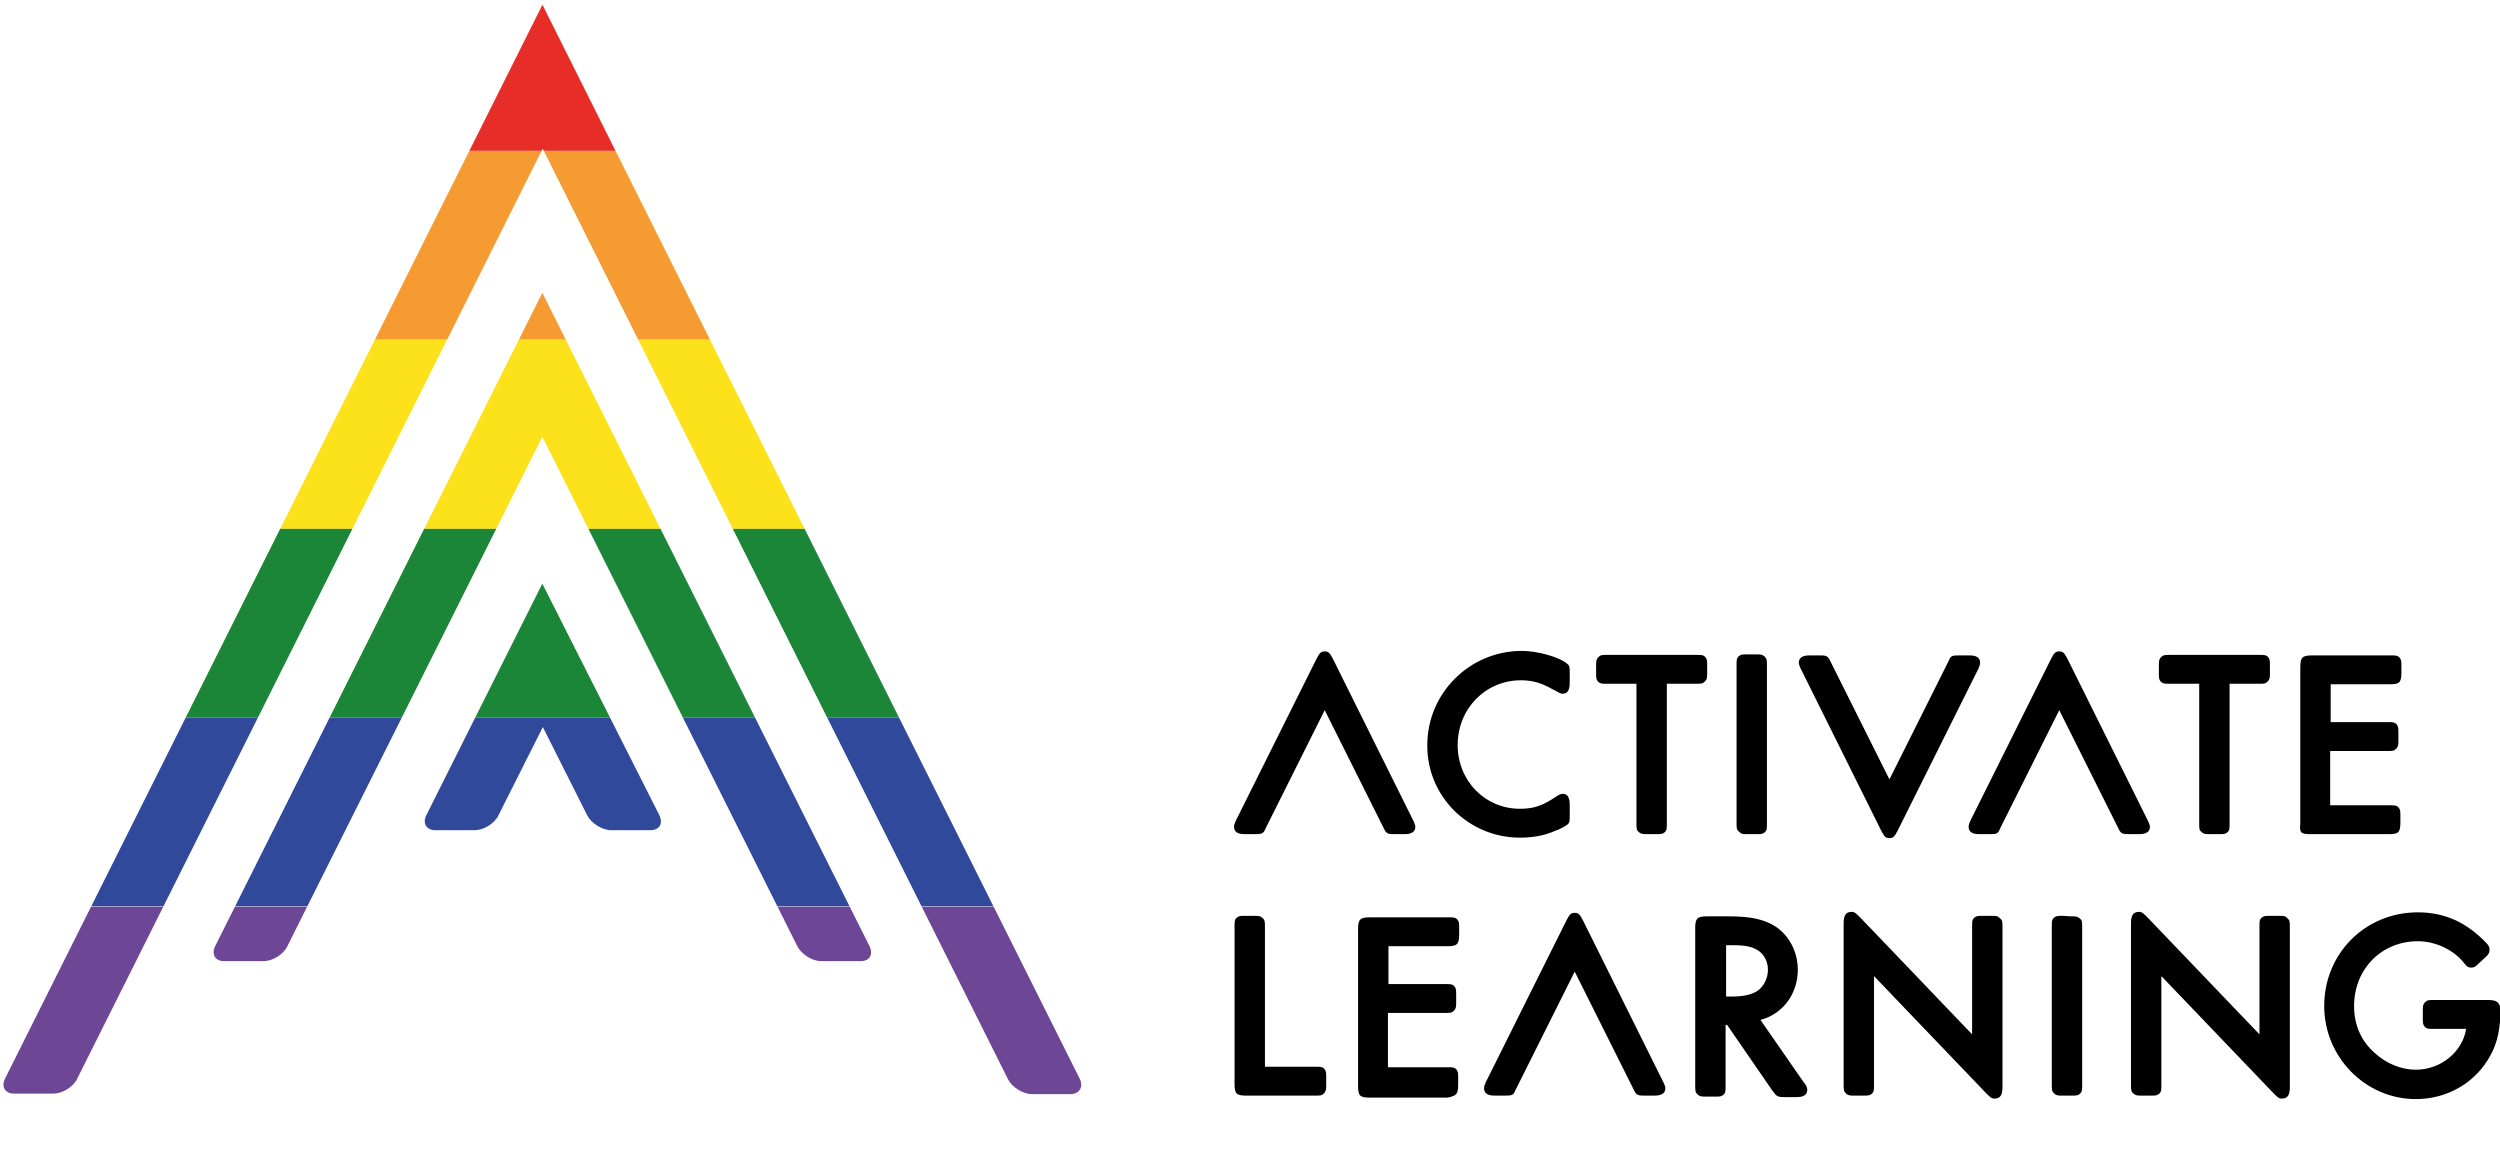
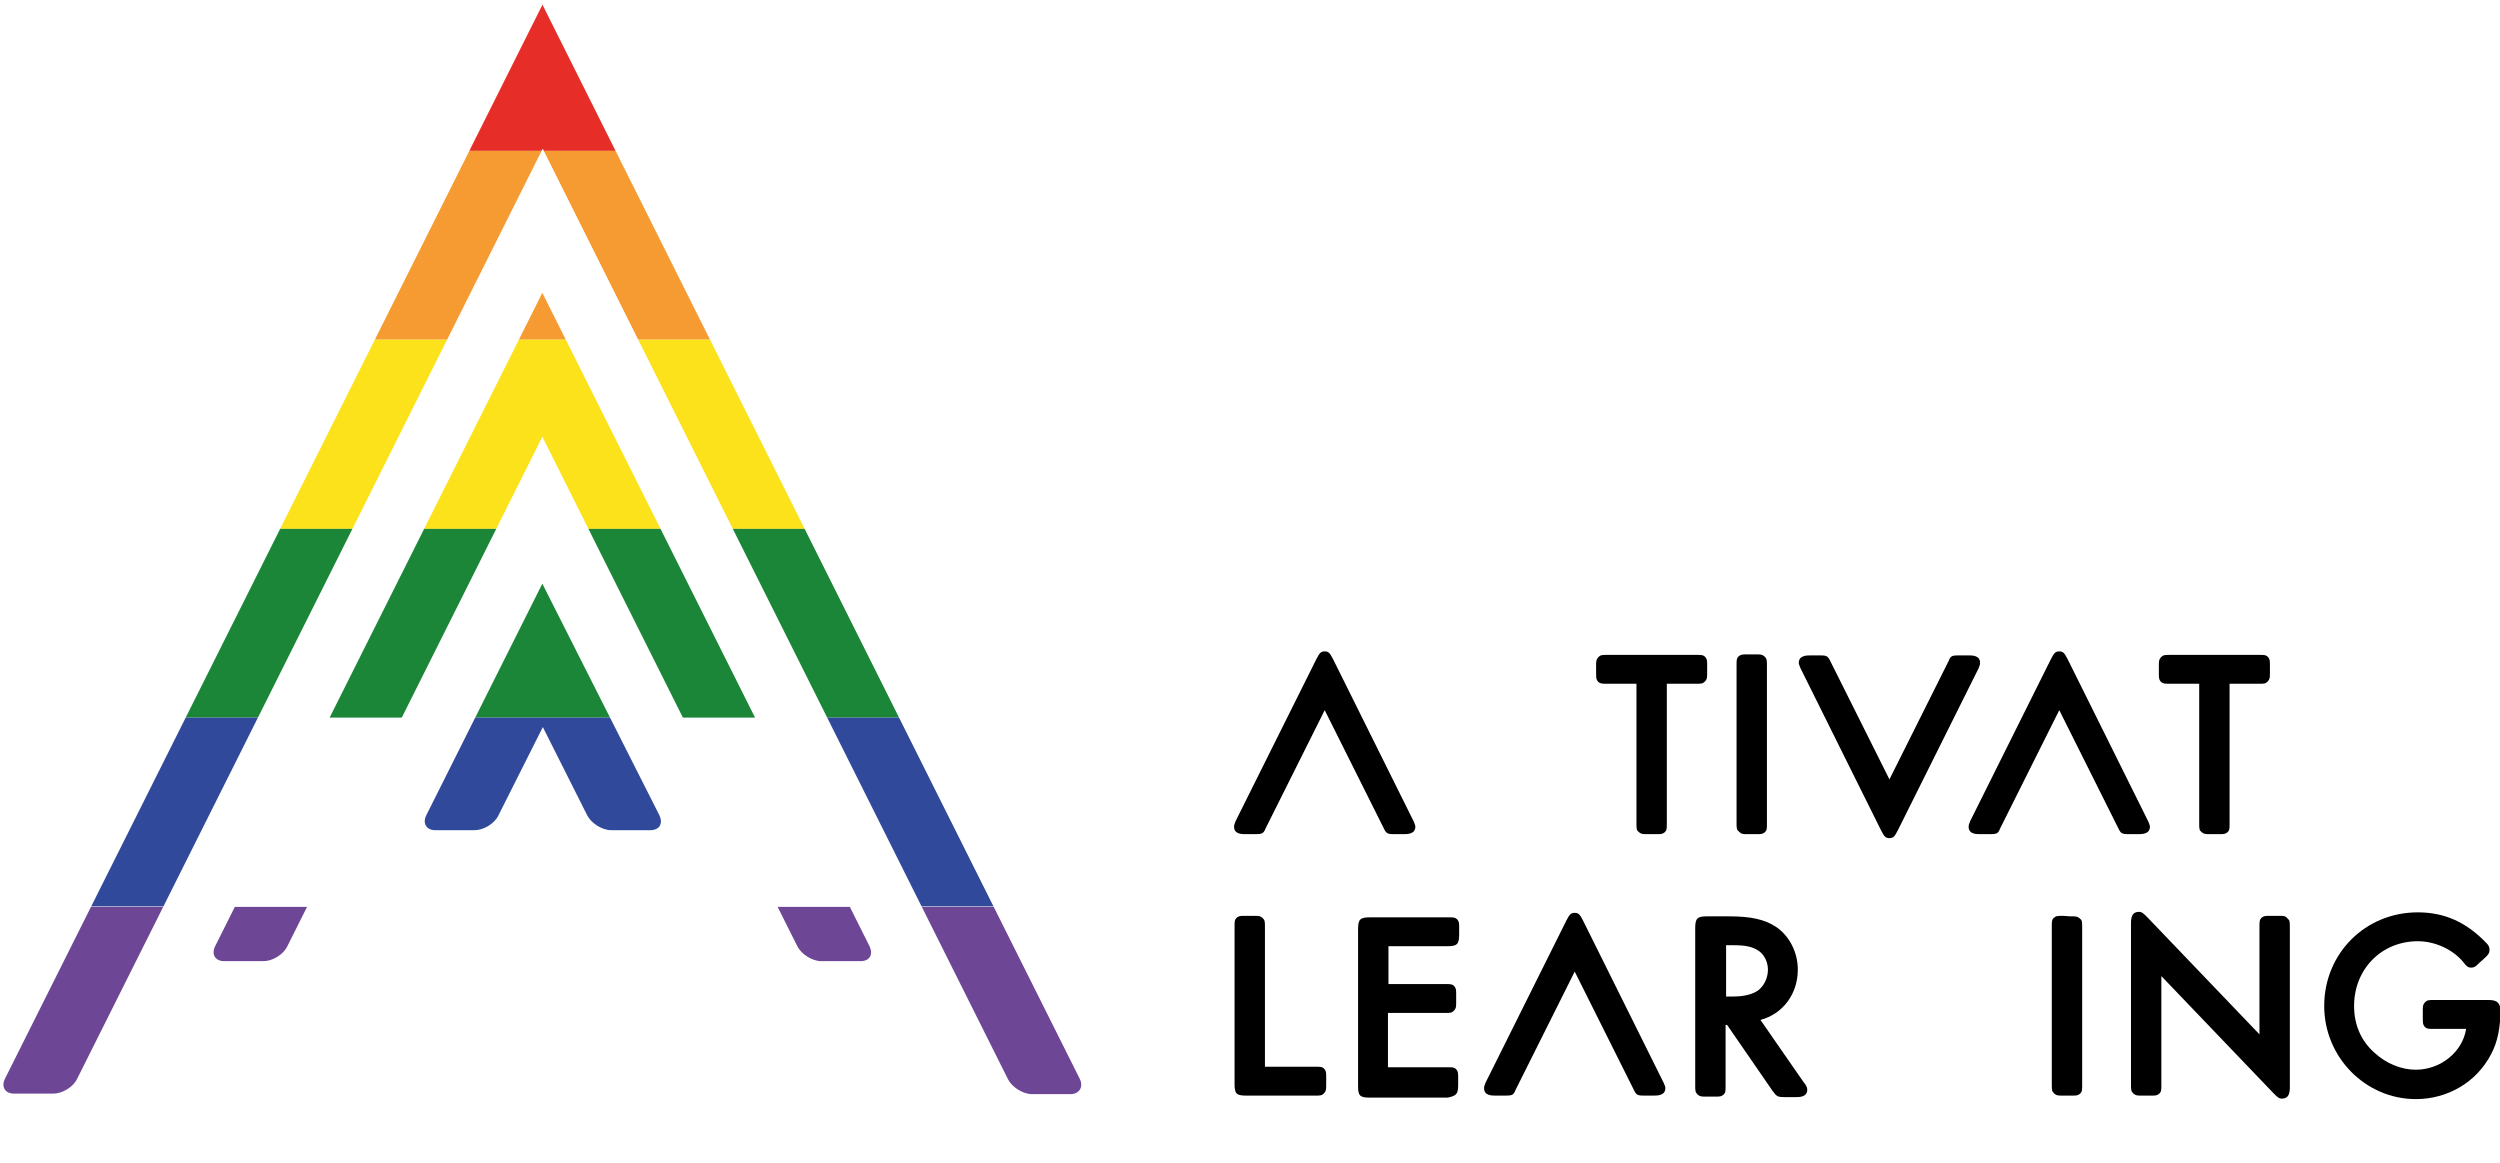
<svg xmlns="http://www.w3.org/2000/svg" xmlns:xlink="http://www.w3.org/1999/xlink" version="1.1" id="Layer_1" x="0px" y="0px" viewBox="0 0 502 233.6" style="enable-background:new 0 0 502 233.6;" xml:space="preserve">
  <style type="text/css">
	.st0{clip-path:url(#SVGID_00000076603514065137890730000014598413342237644706_);}
	.st1{fill:#E62D28;}
	.st2{fill:#F59B31;}
	.st3{fill:#FCE21A;}
	.st4{fill:#1B8637;}
	.st5{fill:#31499A;}
	.st6{fill:#6D4696;}
	.st7{clip-path:url(#SVGID_00000003818012244178806340000008746894271787031426_);}
	.st8{clip-path:url(#SVGID_00000137090828407266336440000017053018110861961125_);}
</style>
  <g id="Layer_2_00000033361778998286557560000000173286858334507394_">
</g>
  <g id="Layer_1_00000004522642293544407500000004789894909211790766_">
    <g>
      <path d="M253.5,184.3c-0.5-0.4-0.7-0.4-1.9-0.4h-1.4c-1.2,0-1.4,0-1.9,0.4c-0.4,0.4-0.4,0.7-0.4,1.9v31.4c0,2,0.3,2.4,2.4,2.4    h13.6c1.3,0,1.5,0,2-0.5c0.4-0.5,0.4-0.7,0.4-1.9v-1.1c0-1.2,0-1.4-0.4-1.9c-0.4-0.4-0.7-0.4-1.9-0.4H254v-27.9    C254,185,254,184.8,253.5,184.3z" />
      <path d="M292.8,217.7v-1.1c0-1.2,0-1.4-0.4-1.9c-0.4-0.4-0.7-0.4-1.9-0.4h-11.8v-10.9H290c1.3,0,1.5,0,2-0.5    c0.4-0.5,0.4-0.7,0.4-1.9v-1.1c0-1.2,0-1.4-0.4-1.9c-0.4-0.4-0.7-0.4-1.9-0.4h-11.3v-7.6h11.8c2,0,2.4-0.4,2.4-2.4v-1.1    c0-1.2,0-1.4-0.4-1.9c-0.4-0.4-0.7-0.4-1.9-0.4h-15.6c-2,0-2.4,0.4-2.4,2.4v31.4c0,2,0.3,2.4,2.4,2.4h15.6    C292.5,220,292.8,219.7,292.8,217.7z" />
      <path d="M414.3,183.9c-1.2,0-1.4,0-1.9,0.4c-0.4,0.4-0.4,0.7-0.4,1.9v31.4c0,1.3,0,1.5,0.5,2c0.5,0.4,0.7,0.4,1.9,0.4h1.4    c1.2,0,1.4,0,1.9-0.4c0.4-0.4,0.4-0.7,0.4-1.9v-31.4c0-1.3,0-1.5-0.5-1.9c-0.5-0.4-0.7-0.4-1.9-0.4L414.3,183.9L414.3,183.9z" />
      <path d="M499.6,200.8h-10.7c-1.3,0-1.5,0-2,0.5c-0.4,0.5-0.4,0.7-0.4,1.9v1.1c0,1.2,0,1.4,0.4,1.9c0.4,0.4,0.7,0.4,1.9,0.4h6.4    c-0.7,4.6-5.1,8.2-10.1,8.2c-2.9,0-5.9-1.2-8.3-3.4c-2.7-2.4-4.1-5.6-4.1-9.4c0-7.4,5.5-13,12.8-13c3.5,0,7.2,1.7,9.3,4.4    c0.4,0.5,0.7,0.9,1.4,0.9c0.6,0,0.9-0.2,1.7-1l1-0.9c0.8-0.7,1-1.1,1-1.7c0-0.5-0.2-0.9-0.6-1.3c-4-4.2-8.4-6.2-13.8-6.2    c-10.6,0-18.8,8.3-18.8,18.8c0,10.3,8.3,18.7,18.4,18.7c6.4,0,12.2-3.4,15.1-9c1.3-2.4,1.9-5.3,1.9-9.1    C501.9,201.1,501.1,200.8,499.6,200.8z" />
      <path d="M457.5,183.9H456c-1.2,0-1.4,0-1.9,0.4c-0.4,0.4-0.4,0.7-0.4,1.9v21.5l-22.5-23.5c-0.8-0.8-1.1-1.1-1.7-1.1    c-1.4,0-1.6,1.1-1.6,2.4v32.1c0,1.3,0,1.5,0.5,2c0.5,0.4,0.7,0.4,1.9,0.4h1.4c1.2,0,1.4,0,1.9-0.4c0.4-0.4,0.4-0.7,0.4-1.9v-21.7    l22.5,23.5c0.8,0.8,1.1,1.1,1.7,1.1c1.4,0,1.6-1.1,1.6-2.4v-31.9c0-1.3,0-1.5-0.5-1.9C458.9,183.9,458.6,183.9,457.5,183.9z" />
-       <path d="M399.7,183.9h-1.4c-1.2,0-1.4,0-1.9,0.4c-0.4,0.4-0.4,0.7-0.4,1.9v21.5l-22.5-23.5c-0.8-0.8-1.1-1.1-1.7-1.1    c-1.4,0-1.6,1.1-1.6,2.4v32.1c0,1.3,0,1.5,0.5,2c0.5,0.4,0.7,0.4,1.9,0.4h1.4c1.2,0,1.4,0,1.9-0.4c0.4-0.4,0.4-0.7,0.4-1.9v-21.7    l22.5,23.5c0.8,0.8,1.1,1.1,1.7,1.1c1.4,0,1.6-1.1,1.6-2.4v-31.9c0-1.3,0-1.5-0.5-1.9C401.1,183.9,400.9,183.9,399.7,183.9z" />
      <path d="M353.5,204.8c4.5-1.2,7.5-5.2,7.5-10.1c0-3.5-1.7-6.8-4.4-8.6c-2.3-1.5-5-2.1-9.5-2.1h-4.3c-2,0-2.4,0.4-2.4,2.4v31.4    c0,1.3,0,1.5,0.5,2c0.5,0.4,0.7,0.4,1.9,0.4h1.4c1.2,0,1.4,0,1.9-0.4c0.4-0.4,0.4-0.7,0.4-1.9v-12.1h0.3l9.1,13.2    c0.9,1.2,1,1.3,2.6,1.3h2.1c0.7,0,2.3,0,2.3-1.5c0-0.4-0.2-0.9-0.8-1.6L353.5,204.8z M355,194.7c0,1.7-0.8,3.3-2,4.2    c-1.2,0.8-2.8,1.2-5.1,1.2h-1.3v-10.3h1.5c2.4,0,3.8,0.3,5,1.1C354.3,191.7,355,193.2,355,194.7z" />
-       <path d="M464,167.5h15.6c2,0,2.4-0.3,2.4-2.4v-1.1c0-1.2,0-1.4-0.4-1.9c-0.4-0.4-0.7-0.4-1.9-0.4h-11.8v-10.9h11.3    c1.3,0,1.5,0,2-0.5c0.4-0.5,0.4-0.7,0.4-1.9v-1.1c0-1.2,0-1.4-0.4-1.9c-0.4-0.4-0.7-0.4-1.9-0.4h-11.3v-7.6h11.8    c2,0,2.4-0.3,2.4-2.4v-1.1c0-1.2,0-1.4-0.4-1.9c-0.4-0.4-0.7-0.4-1.9-0.4h-15.6c-2,0-2.4,0.4-2.4,2.4v31.4    C461.7,167.2,462,167.5,464,167.5z" />
      <path d="M435.9,137.3h5.7v27.9c0,1.3,0,1.5,0.5,1.9c0.5,0.4,0.7,0.4,1.9,0.4h1.4c1.2,0,1.4,0,1.9-0.4c0.4-0.4,0.4-0.7,0.4-1.9    v-27.9h5.7c1.3,0,1.5,0,2-0.5c0.4-0.5,0.4-0.7,0.4-1.9v-1.1c0-1.2,0-1.4-0.4-1.9c-0.4-0.4-0.7-0.4-1.9-0.4h-17.6    c-1.3,0-1.5,0-2,0.5c-0.4,0.5-0.4,0.7-0.4,1.9v1.1c0,1.2,0,1.4,0.4,1.9C434.4,137.3,434.6,137.3,435.9,137.3z" />
      <path d="M351.1,167.5h1.4c1.2,0,1.4,0,1.9-0.4c0.4-0.4,0.4-0.7,0.4-1.9v-31.4c0-1.3,0-1.5-0.5-2c-0.5-0.4-0.7-0.4-1.9-0.4h-1.4    c-1.2,0-1.4,0-1.9,0.4c-0.4,0.4-0.4,0.7-0.4,1.9v31.4c0,1.3,0,1.5,0.5,1.9C349.7,167.5,349.9,167.5,351.1,167.5z" />
-       <path d="M305.2,168.2c2.5,0,4.9-0.4,6.9-1.3c1.2-0.4,2.2-1,2.6-1.3c0.5-0.4,0.5-0.7,0.5-1.9v-1.9c0-0.8,0-2.4-1.4-2.4    c-0.3,0-0.6,0.1-1.1,0.4c-2.9,2-4.7,2.6-7.5,2.6c-7,0-12.5-5.6-12.5-12.8c0-7.3,5.6-13,12.7-13c2,0,3.7,0.4,5.6,1.4    c2.4,1.3,2.4,1.3,2.8,1.3c1.4,0,1.4-1.6,1.4-2.4v-1.7c0-1.2,0-1.5-0.5-1.9c-1.4-1.3-5.9-2.6-9.1-2.6c-10.5,0-19,8.5-19,18.9    C286.5,159.9,294.9,168.2,305.2,168.2z" />
      <path d="M322.9,137.3h5.7v27.9c0,1.3,0,1.5,0.5,1.9c0.5,0.4,0.7,0.4,1.9,0.4h1.4c1.2,0,1.4,0,1.9-0.4c0.4-0.4,0.4-0.7,0.4-1.9    v-27.9h5.7c1.3,0,1.5,0,2-0.5c0.4-0.5,0.4-0.7,0.4-1.9v-1.1c0-1.2,0-1.4-0.4-1.9c-0.4-0.4-0.7-0.4-1.9-0.4h-17.6    c-1.3,0-1.5,0-2,0.5c-0.4,0.5-0.4,0.7-0.4,1.9v1.1c0,1.2,0,1.4,0.4,1.9C321.4,137.3,321.6,137.3,322.9,137.3z" />
      <path d="M431.4,165l-0.2-0.4l-16-32.2c-0.6-1.1-0.8-1.6-1.7-1.6c-0.9,0-1.1,0.5-1.7,1.6l-16,32.1l-0.2,0.4    c-0.2,0.6-0.3,0.7-0.3,1.1c0,1.5,1.5,1.5,2.4,1.5h1.6c1.5,0,1.9,0,2.3-1.1l11.9-23.8l11.9,23.8c0.5,1.1,0.9,1.1,2.3,1.1h1.6    c0.8,0,2.4,0,2.4-1.5C431.7,165.7,431.6,165.6,431.4,165z" />
      <path d="M283.9,165l-0.2-0.4l-16-32.2c-0.6-1.1-0.8-1.6-1.7-1.6c-0.9,0-1.1,0.5-1.7,1.6l-16,32.1l-0.2,0.4    c-0.2,0.6-0.3,0.7-0.3,1.1c0,1.5,1.5,1.5,2.4,1.5h1.6c1.4,0,1.9,0,2.3-1.1l11.9-23.8l11.9,23.8c0.5,1.1,0.9,1.1,2.3,1.1h1.6    c0.8,0,2.4,0,2.4-1.5C284.2,165.7,284.1,165.6,283.9,165z" />
      <path d="M361.5,134.1l0.2,0.4l16,32.2c0.6,1.1,0.8,1.6,1.7,1.6c0.9,0,1.1-0.5,1.7-1.6l16-32.1l0.2-0.4c0.2-0.6,0.3-0.7,0.3-1.1    c0-1.5-1.5-1.5-2.4-1.5h-1.6c-1.5,0-1.9,0-2.3,1.1l-11.9,23.8l-11.9-23.8c-0.5-1.1-0.9-1.1-2.3-1.1h-1.6c-0.8,0-2.4,0-2.4,1.5    C361.2,133.4,361.3,133.5,361.5,134.1z" />
      <path d="M334.1,217.5l-0.2-0.4l-16-32.2c-0.6-1.1-0.8-1.6-1.7-1.6c-0.9,0-1.1,0.5-1.7,1.6l-16,32.1l-0.2,0.4    c-0.2,0.6-0.3,0.7-0.3,1.1c0,1.5,1.5,1.5,2.4,1.5h1.6c1.5,0,1.9,0,2.3-1.1l11.9-23.8l11.9,23.8c0.5,1.1,0.9,1.1,2.3,1.1h1.6    c0.8,0,2.4,0,2.4-1.5C334.4,218.2,334.3,218,334.1,217.5z" />
    </g>
    <g>
      <g>
        <g>
          <defs>
            <path id="SVGID_1_" d="M216.8,216.6L108.9,0.9l0,0.1L1,216.6c-0.8,1.6,0,3,1.8,3h7.9c1.8,0,4-1.3,4.8-3L108.9,30l0.1-0.1       l93.4,186.8c0.8,1.6,3,3,4.8,3h7.9C216.8,219.6,217.6,218.2,216.8,216.6z" />
          </defs>
          <clipPath id="SVGID_00000029744442418503111570000006899534207942982036_">
            <use xlink:href="#SVGID_1_" style="overflow:visible;" />
          </clipPath>
          <g style="clip-path:url(#SVGID_00000029744442418503111570000006899534207942982036_);">
            <rect x="-86.3" y="-12.4" class="st1" width="376.6" height="42.7" />
            <rect x="-86.3" y="30.3" class="st2" width="376.6" height="37.9" />
            <rect x="-86.3" y="68.2" class="st3" width="376.6" height="38" />
            <rect x="-86.3" y="106.2" class="st4" width="376.6" height="37.9" />
            <rect x="-86.3" y="144.1" class="st5" width="376.6" height="37.9" />
            <rect x="-86.3" y="182.1" class="st6" width="376.6" height="37.9" />
          </g>
        </g>
      </g>
      <g>
        <g>
          <defs>
            <path id="SVGID_00000042726977151263229990000009571986732359351444_" d="M108.9,117.2L108.9,117.2l-23.3,46.5       c-0.8,1.6,0,3,1.8,3h7.9c1.8,0,4-1.3,4.8-3l8.9-17.7l0,0l8.9,17.7c0.8,1.6,3,3,4.8,3h7.9c1.8,0,2.6-1.3,1.8-3L108.9,117.2z" />
          </defs>
          <clipPath id="SVGID_00000160886885336437408620000011350359531581742502_">
            <use xlink:href="#SVGID_00000042726977151263229990000009571986732359351444_" style="overflow:visible;" />
          </clipPath>
          <g style="clip-path:url(#SVGID_00000160886885336437408620000011350359531581742502_);">
            <rect x="-86.3" y="-12.4" class="st1" width="376.6" height="42.7" />
            <rect x="-86.3" y="30.3" class="st2" width="376.6" height="37.9" />
            <rect x="-86.3" y="68.2" class="st3" width="376.6" height="38" />
            <rect x="-86.3" y="106.2" class="st4" width="376.6" height="37.9" />
            <rect x="-86.3" y="144.1" class="st5" width="376.6" height="37.9" />
-             <rect x="-86.3" y="182.1" class="st6" width="376.6" height="37.9" />
          </g>
        </g>
      </g>
      <g>
        <g>
          <defs>
            <path id="SVGID_00000026160086519848364470000005941262567049461669_" d="M108.9,58.8L108.9,58.8L43.2,190c-0.8,1.6,0,3,1.8,3       h7.9c1.8,0,4-1.3,4.8-3l49.7-99.3l1.5-3l0,0L160.1,190c0.8,1.6,3,3,4.8,3h7.9c1.8,0,2.6-1.3,1.8-3L108.9,58.8z" />
          </defs>
          <clipPath id="SVGID_00000132769601658333562540000011044105409036715178_">
            <use xlink:href="#SVGID_00000026160086519848364470000005941262567049461669_" style="overflow:visible;" />
          </clipPath>
          <g style="clip-path:url(#SVGID_00000132769601658333562540000011044105409036715178_);">
            <rect x="-86.3" y="-12.4" class="st1" width="376.6" height="42.7" />
            <rect x="-86.3" y="30.3" class="st2" width="376.6" height="37.9" />
            <rect x="-86.3" y="68.2" class="st3" width="376.6" height="38" />
            <rect x="-86.3" y="106.2" class="st4" width="376.6" height="37.9" />
-             <rect x="-86.3" y="144.1" class="st5" width="376.6" height="37.9" />
            <rect x="-86.3" y="182.1" class="st6" width="376.6" height="37.9" />
          </g>
        </g>
      </g>
    </g>
  </g>
</svg>